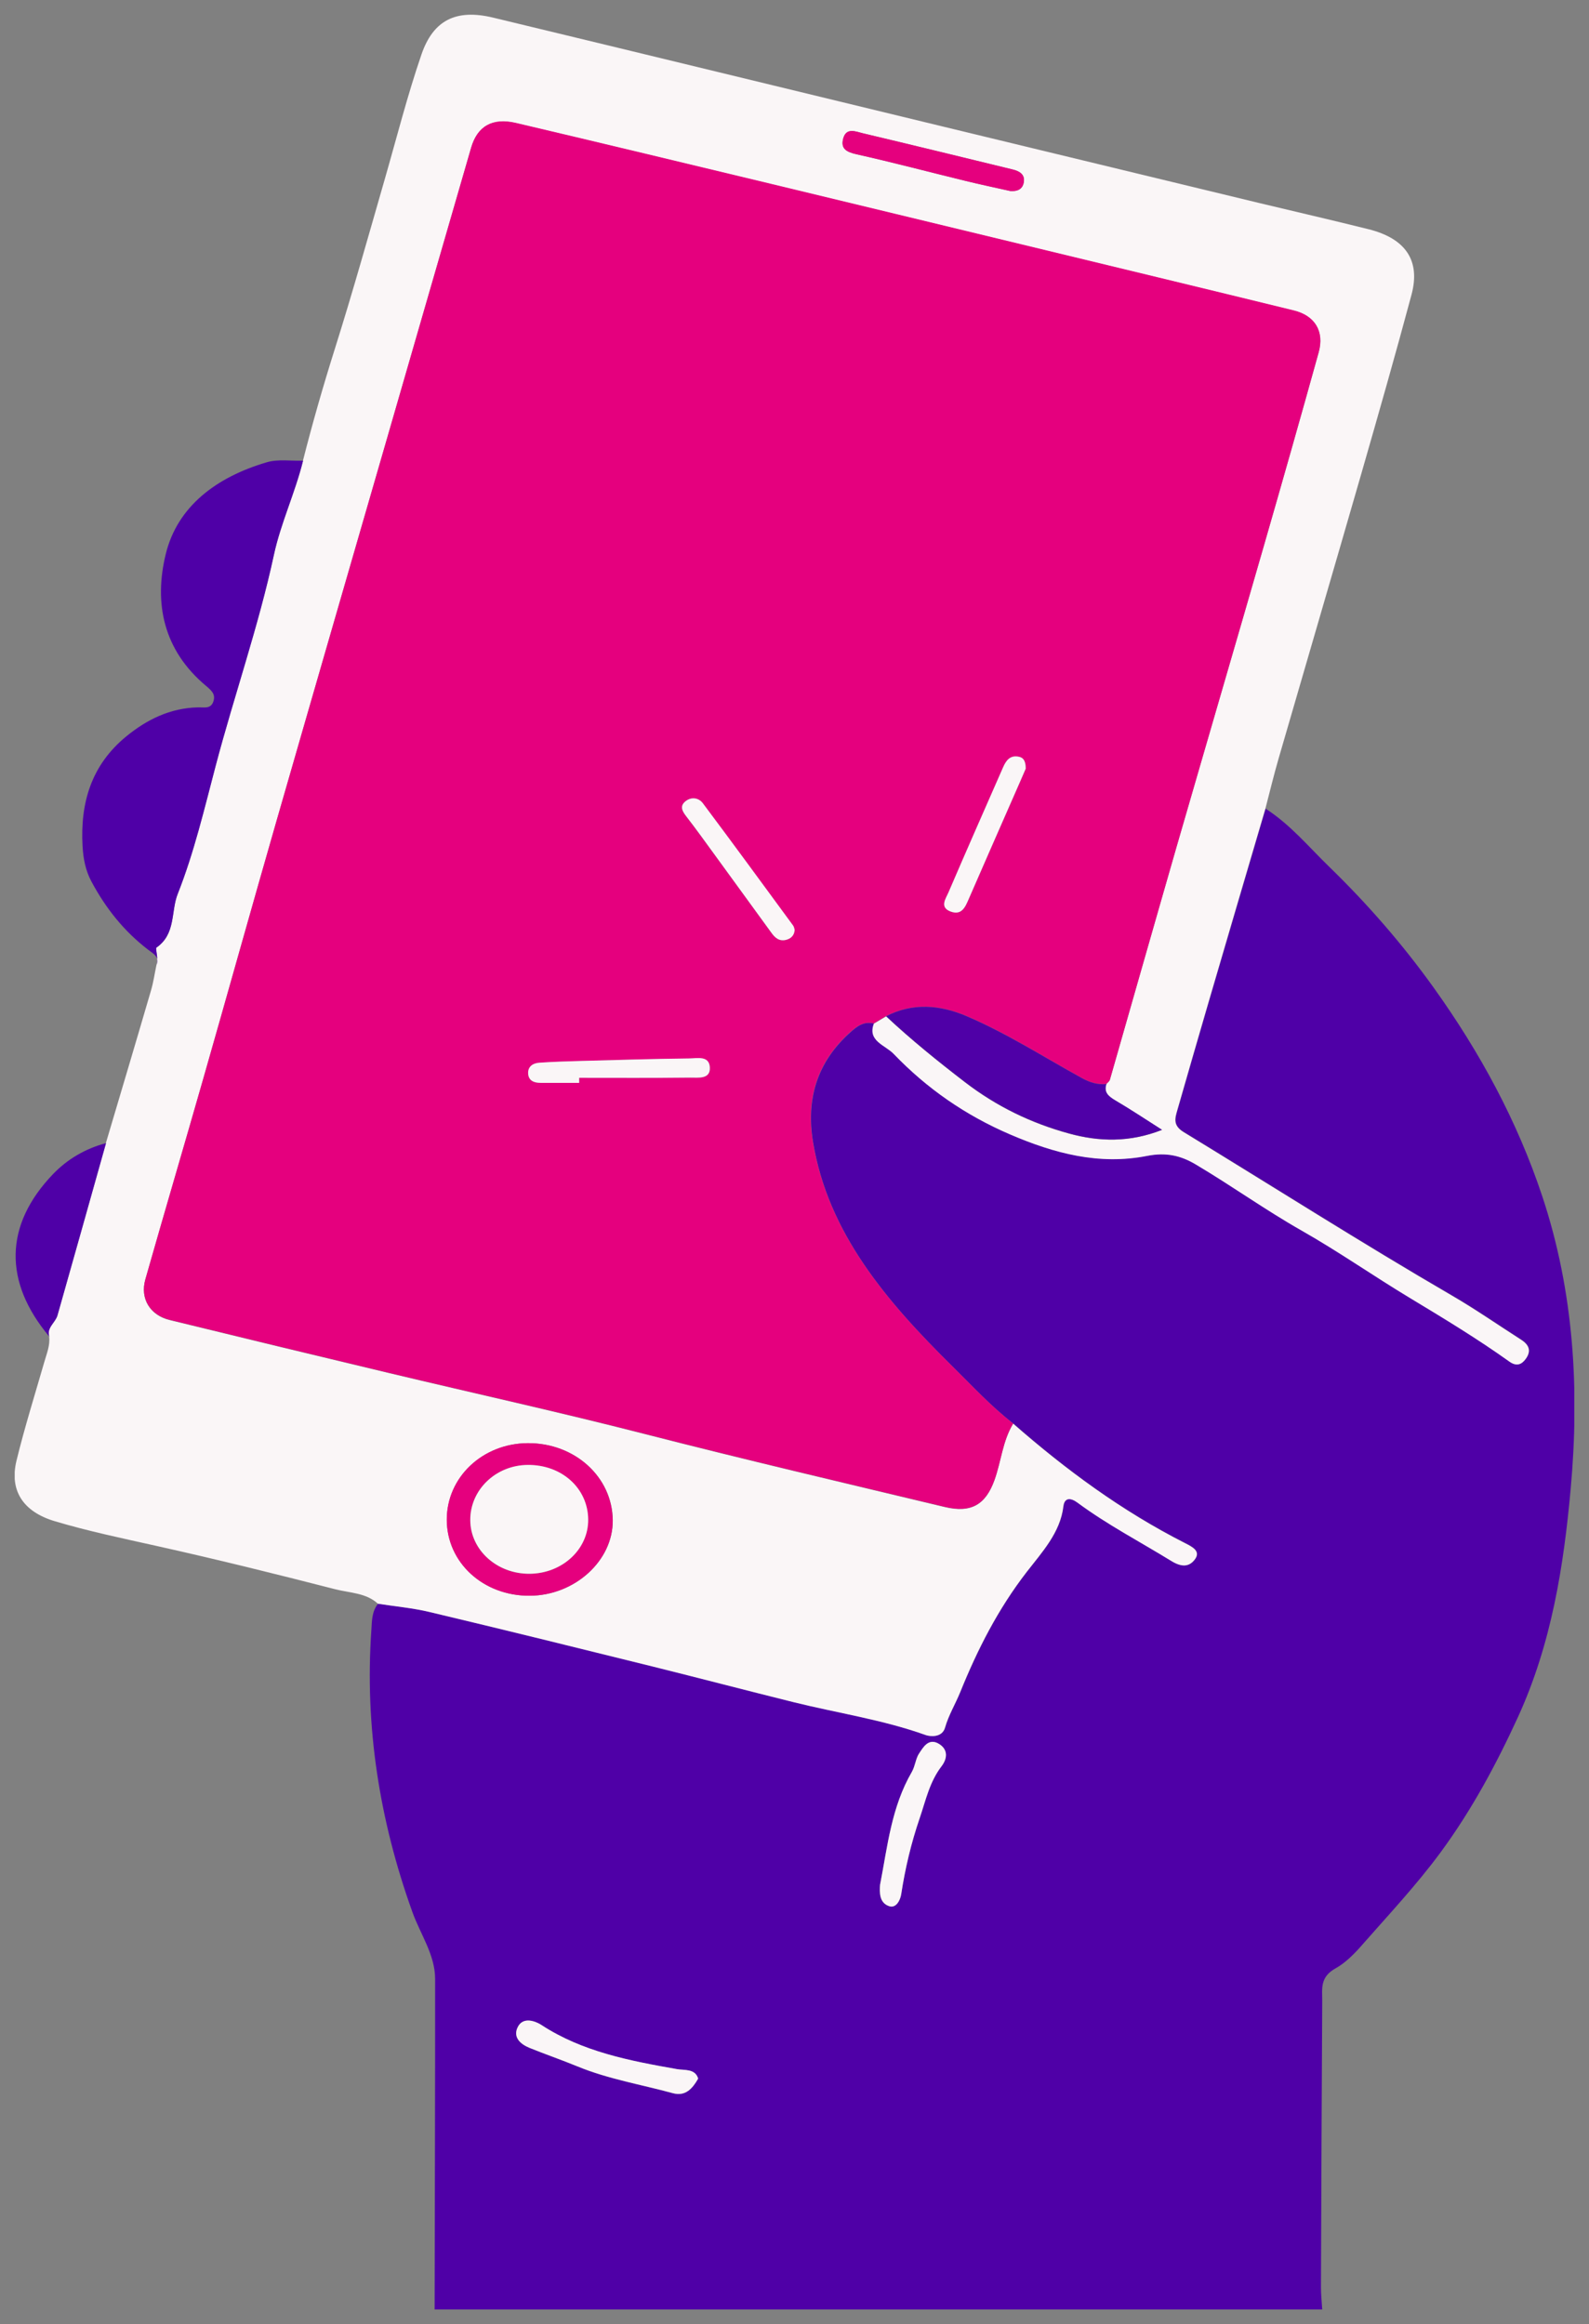
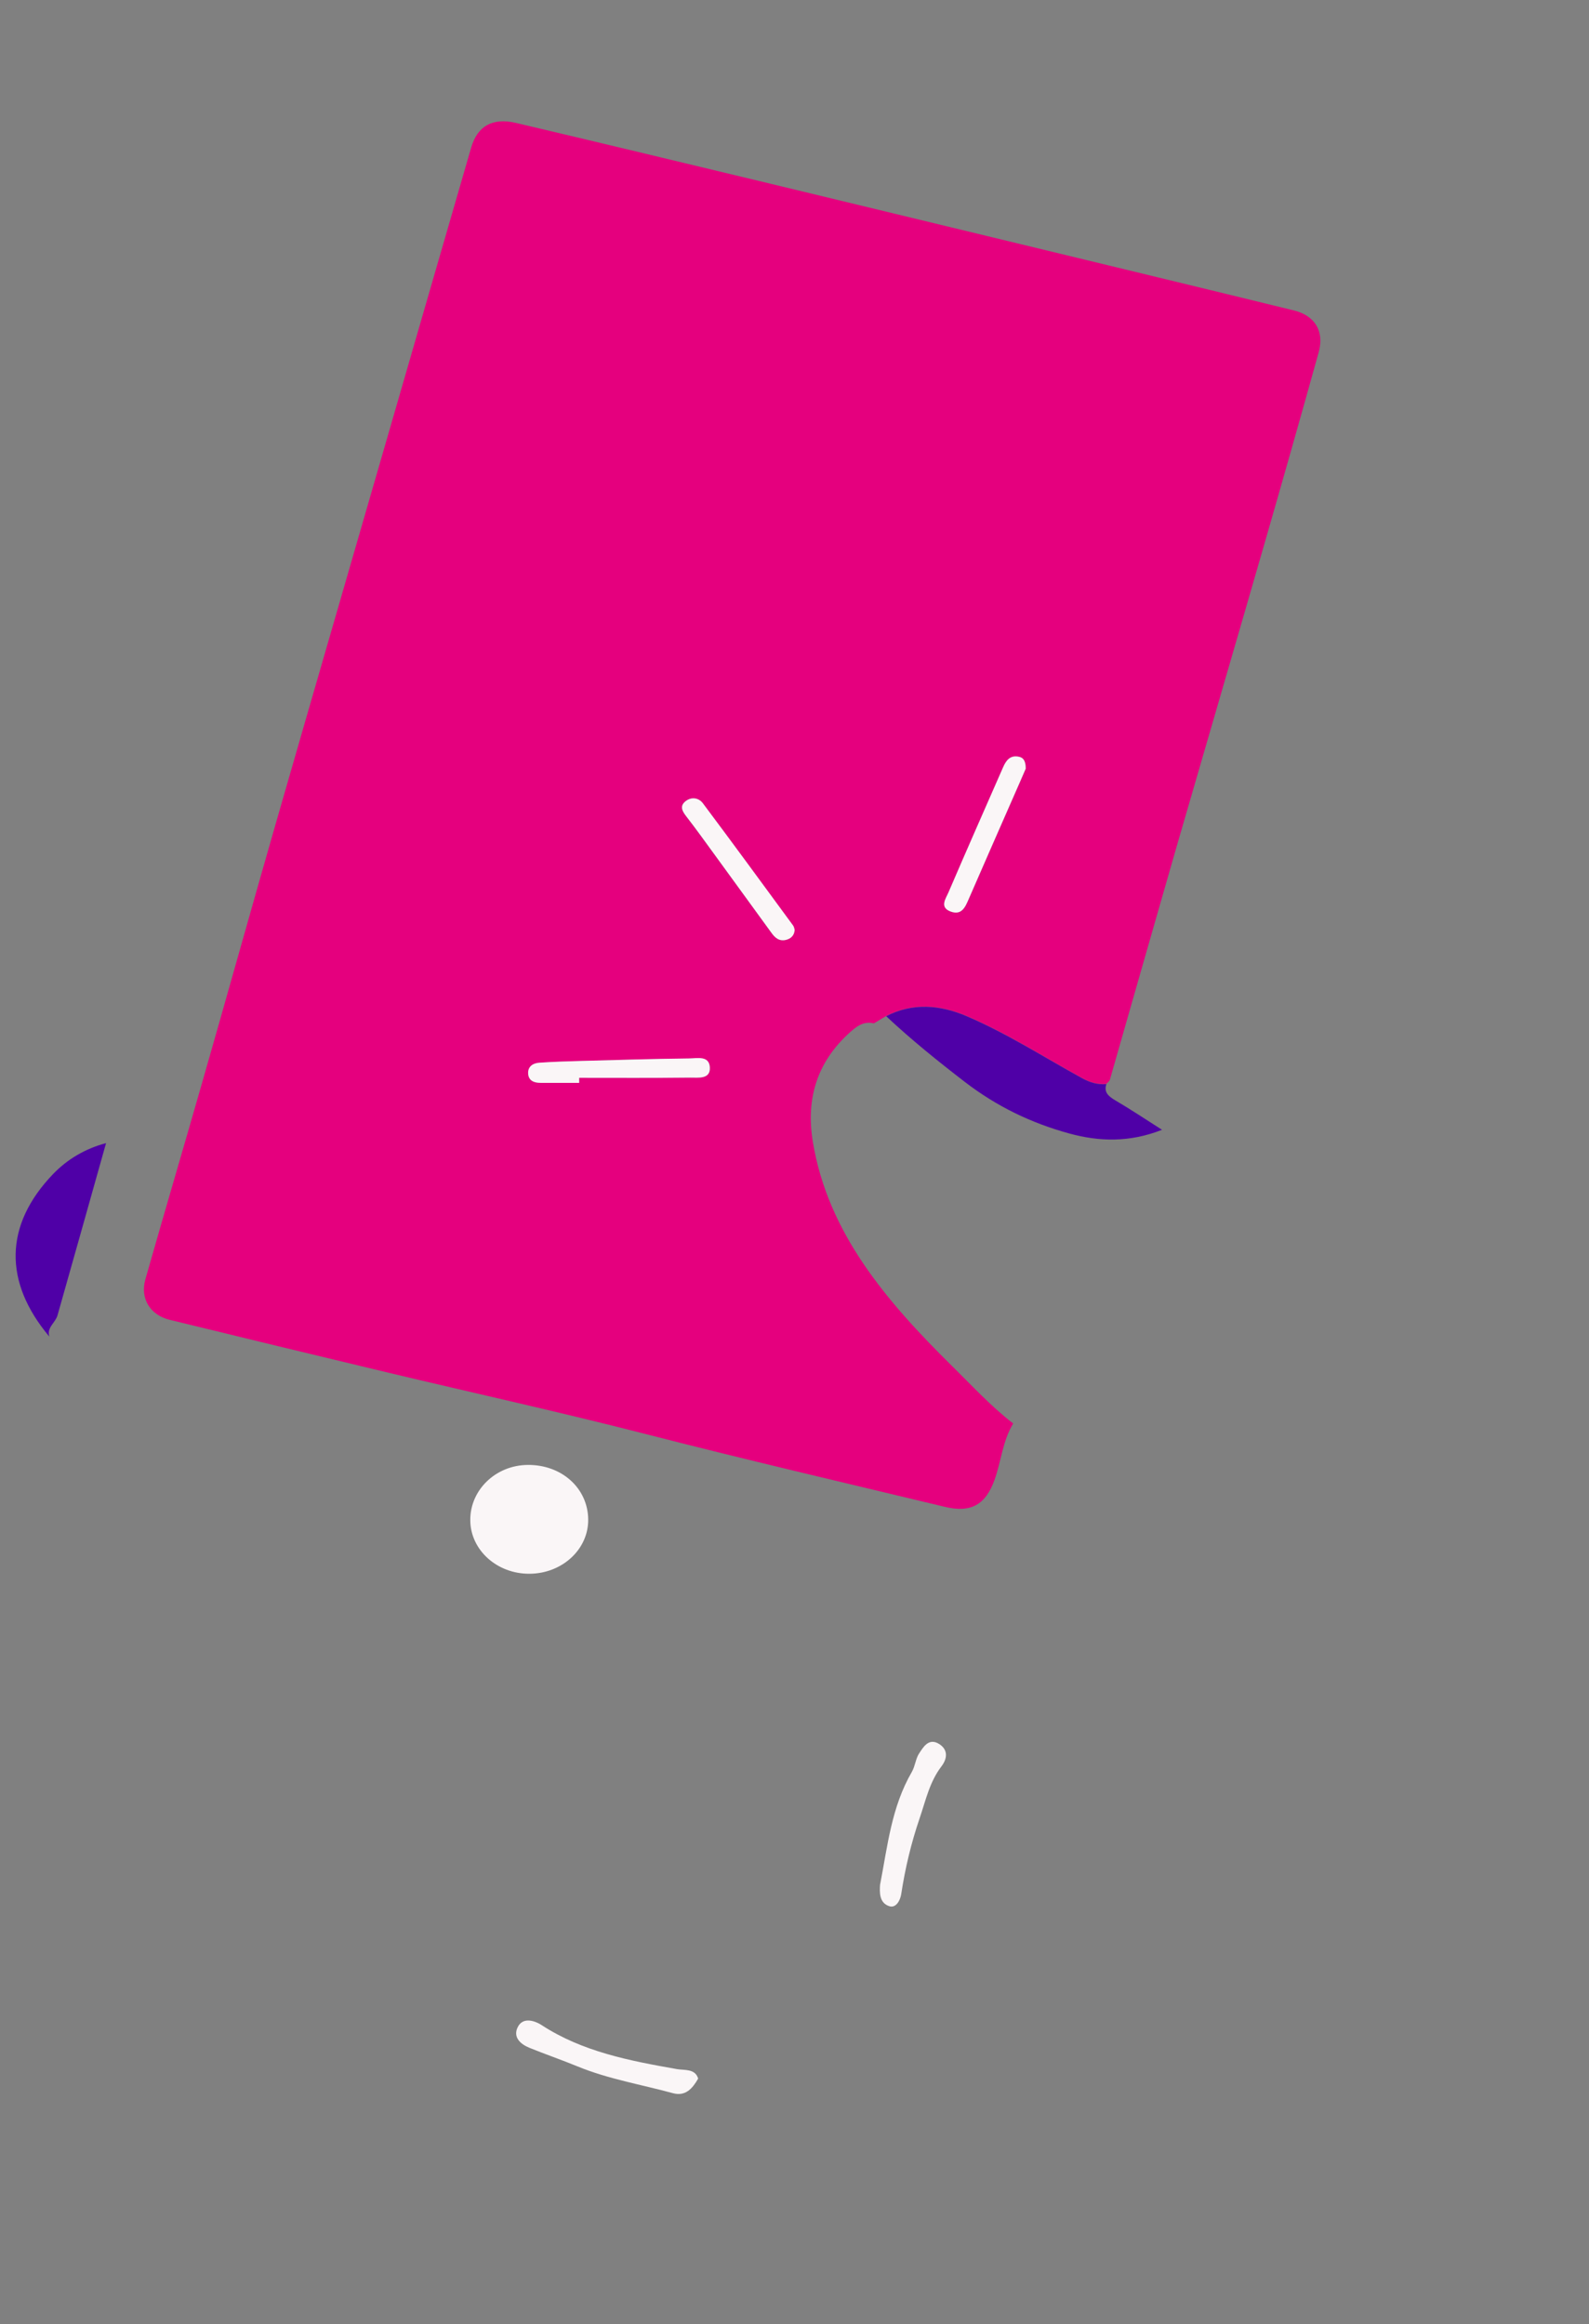
<svg xmlns="http://www.w3.org/2000/svg" width="54" height="79" viewBox="0 0 54 79" fill="none">
  <rect x="0" y="0" width="54" height="79" fill="#808080" stroke="none" />
  <g clip-path="url(#clip0_813_604)">
-     <path d="M14.77 78.5C14.775 74.754 14.79 71.008 14.787 67.262C14.787 66.44 14.284 65.743 14.015 64.99C12.895 61.873 12.393 58.687 12.62 55.413C12.64 55.099 12.631 54.778 12.849 54.507C13.435 54.599 14.029 54.652 14.603 54.789C17.129 55.391 19.646 56.013 22.166 56.637C23.768 57.034 25.364 57.455 26.963 57.85C28.464 58.221 30.005 58.448 31.466 58.972C31.607 59.022 32.02 59.069 32.12 58.719C32.241 58.295 32.474 57.911 32.64 57.505C33.223 56.065 33.917 54.694 34.896 53.428C35.413 52.759 36.036 52.093 36.142 51.203C36.179 50.885 36.397 50.903 36.627 51.074C37.629 51.816 38.745 52.398 39.81 53.054C40.166 53.275 40.413 53.256 40.602 53.012C40.826 52.725 40.533 52.577 40.278 52.448C38.119 51.353 36.216 49.945 34.437 48.386C33.676 47.799 33.039 47.102 32.364 46.438C30.137 44.24 28.142 41.915 27.631 38.819C27.393 37.38 27.749 36.108 28.912 35.076C29.124 34.886 29.362 34.702 29.704 34.789C29.48 35.379 30.088 35.516 30.378 35.818C31.492 36.982 32.804 37.901 34.345 38.559C35.832 39.193 37.356 39.604 38.992 39.283C39.635 39.157 40.129 39.27 40.648 39.578C41.862 40.299 43.002 41.118 44.233 41.818C45.502 42.539 46.696 43.374 47.939 44.124C49.081 44.814 50.221 45.501 51.3 46.275C51.547 46.451 51.719 46.375 51.859 46.178C52.04 45.925 51.983 45.717 51.702 45.535C50.918 45.032 50.149 44.498 49.348 44.032C46.265 42.239 43.269 40.328 40.229 38.475C39.862 38.251 39.931 38.017 40.014 37.732C40.37 36.498 40.723 35.263 41.084 34.031C41.724 31.849 42.367 29.669 43.008 27.486C43.851 28.026 44.471 28.782 45.166 29.456C46.478 30.73 47.672 32.104 48.722 33.57C50.301 35.776 51.564 38.111 52.411 40.657C53.496 43.924 53.679 47.257 53.378 50.6C53.14 53.238 52.726 55.87 51.584 58.366C50.849 59.969 50.017 61.515 48.966 62.947C48.137 64.076 47.158 65.116 46.225 66.18C45.987 66.451 45.685 66.738 45.396 66.898C44.847 67.198 44.936 67.596 44.934 68.017C44.916 71.26 44.902 74.501 44.891 77.745C44.891 77.995 44.919 78.247 44.934 78.497H14.77V78.5ZM23.725 70.655C23.627 70.308 23.254 70.376 23.01 70.331C21.391 70.047 19.79 69.739 18.403 68.833C18.214 68.71 17.763 68.517 17.582 68.925C17.439 69.249 17.677 69.478 17.993 69.607C18.532 69.826 19.084 70.015 19.62 70.236C20.659 70.665 21.782 70.85 22.864 71.147C23.291 71.263 23.53 70.995 23.722 70.658L23.725 70.655ZM29.91 64.037C29.882 64.342 29.882 64.682 30.22 64.792C30.453 64.869 30.593 64.59 30.625 64.392C30.76 63.51 30.964 62.649 31.257 61.791C31.463 61.186 31.587 60.567 31.997 60.035C32.192 59.78 32.227 59.477 31.92 59.282C31.547 59.045 31.36 59.419 31.236 59.598C31.119 59.769 31.104 60.025 30.987 60.23C30.295 61.423 30.163 62.747 29.913 64.039L29.91 64.037Z" fill="#4F00A7" />
-     <path d="M34.43 48.389C36.21 49.947 38.11 51.353 40.271 52.451C40.524 52.58 40.819 52.727 40.596 53.014C40.406 53.256 40.159 53.275 39.803 53.056C38.738 52.401 37.622 51.819 36.62 51.077C36.391 50.906 36.172 50.887 36.135 51.206C36.029 52.095 35.406 52.761 34.889 53.43C33.911 54.696 33.216 56.068 32.633 57.508C32.47 57.913 32.234 58.298 32.114 58.722C32.013 59.072 31.6 59.024 31.459 58.974C29.998 58.45 28.457 58.227 26.956 57.853C25.357 57.455 23.761 57.037 22.16 56.639C19.642 56.015 17.122 55.391 14.596 54.791C14.025 54.654 13.428 54.602 12.843 54.51C12.444 54.138 11.881 54.144 11.39 54.017C9.375 53.499 7.355 52.998 5.322 52.546C4.157 52.285 2.989 52.043 1.849 51.701C0.782 51.379 0.314 50.658 0.561 49.645C0.836 48.52 1.183 47.412 1.505 46.296C1.585 46.012 1.706 45.735 1.671 45.435C1.568 45.132 1.875 44.959 1.947 44.711C2.501 42.76 3.049 40.807 3.597 38.856C4.111 37.124 4.628 35.392 5.133 33.66C5.216 33.378 5.256 33.086 5.317 32.799C5.391 32.593 5.268 32.241 5.311 32.212C5.983 31.746 5.799 30.982 6.034 30.387C6.591 28.979 6.938 27.5 7.323 26.036C7.955 23.637 8.778 21.289 9.304 18.862C9.536 17.788 10.027 16.748 10.294 15.664C10.621 14.373 10.991 13.089 11.39 11.823C11.987 9.927 12.521 8.016 13.069 6.113C13.48 4.688 13.841 3.254 14.324 1.848C14.72 0.697 15.486 0.295 16.749 0.597C21.852 1.827 26.953 3.069 32.056 4.304C35.633 5.17 39.212 6.036 42.791 6.9C44.028 7.197 45.271 7.482 46.503 7.79C47.766 8.105 48.279 8.853 47.969 10.014C47.424 12.049 46.844 14.079 46.261 16.106C45.331 19.333 44.387 22.553 43.452 25.78C43.288 26.346 43.15 26.92 43.001 27.492C42.358 29.674 41.715 31.854 41.078 34.036C40.716 35.268 40.363 36.503 40.007 37.737C39.924 38.022 39.858 38.256 40.222 38.48C43.259 40.333 46.259 42.244 49.341 44.037C50.142 44.503 50.911 45.038 51.695 45.54C51.973 45.719 52.034 45.927 51.853 46.183C51.712 46.38 51.54 46.456 51.293 46.28C50.214 45.509 49.077 44.819 47.932 44.129C46.686 43.379 45.495 42.544 44.226 41.823C42.995 41.123 41.856 40.304 40.641 39.583C40.125 39.275 39.628 39.162 38.985 39.288C37.349 39.612 35.822 39.201 34.338 38.564C32.8 37.906 31.488 36.987 30.372 35.824C30.082 35.521 29.47 35.384 29.697 34.794C29.835 34.713 29.975 34.628 30.113 34.547C30.963 35.342 31.867 36.074 32.8 36.79C33.865 37.606 35.03 38.175 36.33 38.53C37.346 38.809 38.38 38.84 39.488 38.406C38.908 38.038 38.414 37.709 37.9 37.406C37.662 37.266 37.507 37.127 37.596 36.853C37.636 36.803 37.699 36.761 37.717 36.703C38.474 34.062 39.221 31.422 39.984 28.782C40.966 25.375 41.965 21.974 42.946 18.567C43.578 16.374 44.203 14.179 44.812 11.981C45.01 11.27 44.686 10.735 43.968 10.559C40.894 9.806 37.82 9.066 34.743 8.321C31.887 7.632 29.034 6.939 26.178 6.252C23.302 5.56 20.423 4.867 17.541 4.188C16.732 3.996 16.221 4.293 16.009 5.028C15.044 8.356 14.083 11.683 13.121 15.013C11.878 19.31 10.633 23.603 9.398 27.9C8.557 30.824 7.739 33.754 6.904 36.679C6.255 38.951 5.584 41.218 4.938 43.492C4.754 44.142 5.096 44.706 5.767 44.869C8.242 45.475 10.719 46.072 13.196 46.664C16.095 47.357 19.011 47.999 21.895 48.739C25.288 49.61 28.698 50.408 32.105 51.224C33.009 51.44 33.497 51.137 33.793 50.316C34.023 49.681 34.066 48.994 34.427 48.397L34.43 48.389ZM15.185 51.651C15.185 53.112 16.428 54.252 18.009 54.238C19.539 54.228 20.836 53.043 20.825 51.674C20.811 50.197 19.53 49.039 17.929 49.052C16.396 49.065 15.185 50.213 15.185 51.651ZM34.338 6.494C34.585 6.51 34.752 6.426 34.792 6.197C34.838 5.934 34.657 5.818 34.413 5.76C32.717 5.349 31.023 4.933 29.324 4.53C29.083 4.473 28.758 4.322 28.655 4.709C28.563 5.052 28.756 5.168 29.117 5.246C30.357 5.523 31.583 5.849 32.814 6.149C33.319 6.273 33.83 6.378 34.338 6.494Z" fill="#FAF6F7" />
-     <path d="M10.299 15.661C10.032 16.745 9.539 17.785 9.309 18.859C8.787 21.287 7.96 23.637 7.329 26.033C6.944 27.494 6.597 28.976 6.04 30.385C5.804 30.98 5.985 31.743 5.316 32.209C5.273 32.238 5.397 32.591 5.322 32.796C5.437 32.528 5.207 32.412 5.038 32.283C4.203 31.646 3.586 30.856 3.109 29.966C2.903 29.582 2.828 29.174 2.805 28.75C2.727 27.312 3.086 26.012 4.3 25.022C4.986 24.464 5.773 24.064 6.732 24.043C6.924 24.038 7.159 24.106 7.248 23.851C7.334 23.608 7.202 23.482 7.013 23.322C5.537 22.095 5.23 20.486 5.632 18.836C6.028 17.209 7.357 16.214 9.071 15.711C9.447 15.6 9.886 15.671 10.296 15.658L10.299 15.661Z" fill="#4F00A7" />
    <path d="M3.604 38.854C3.056 40.804 2.507 42.758 1.954 44.709C1.885 44.956 1.575 45.13 1.678 45.432C0.114 43.574 0.142 41.631 1.81 39.899C2.284 39.407 2.895 39.041 3.604 38.854Z" fill="#4F00A7" />
    <path d="M34.429 48.389C34.068 48.986 34.025 49.671 33.795 50.308C33.496 51.132 33.008 51.435 32.107 51.216C28.7 50.4 25.287 49.602 21.898 48.731C19.013 47.991 16.097 47.349 13.198 46.657C10.721 46.064 8.244 45.467 5.769 44.861C5.098 44.698 4.756 44.132 4.94 43.484C5.586 41.212 6.257 38.943 6.906 36.671C7.744 33.746 8.559 30.817 9.4 27.892C10.635 23.595 11.883 19.302 13.123 15.005C14.085 11.678 15.046 8.348 16.011 5.02C16.223 4.286 16.734 3.988 17.543 4.18C20.425 4.859 23.301 5.552 26.18 6.244C29.036 6.931 31.889 7.624 34.745 8.313C37.819 9.058 40.896 9.798 43.97 10.551C44.688 10.727 45.012 11.262 44.814 11.973C44.203 14.171 43.58 16.366 42.948 18.559C41.967 21.966 40.971 25.37 39.986 28.774C39.226 31.411 38.476 34.054 37.719 36.695C37.702 36.75 37.638 36.795 37.598 36.842C37.294 36.866 37.038 36.79 36.766 36.64C35.468 35.926 34.225 35.123 32.851 34.536C31.949 34.152 31.025 34.07 30.112 34.536C29.975 34.618 29.834 34.702 29.696 34.784C29.355 34.7 29.116 34.884 28.904 35.071C27.741 36.105 27.386 37.377 27.624 38.814C28.135 41.91 30.13 44.235 32.357 46.433C33.032 47.096 33.669 47.794 34.429 48.381V48.389ZM27.004 31.617C26.989 31.575 26.984 31.506 26.947 31.456C25.93 30.069 24.917 28.681 23.884 27.305C23.743 27.115 23.488 27.07 23.281 27.244C23.089 27.405 23.183 27.573 23.316 27.744C23.643 28.171 23.956 28.608 24.274 29.04C24.92 29.924 25.563 30.811 26.206 31.696C26.326 31.859 26.464 32.004 26.705 31.946C26.866 31.906 26.984 31.806 27.001 31.617H27.004ZM19.685 36.806V36.637C20.945 36.637 22.202 36.645 23.462 36.629C23.732 36.627 24.151 36.695 24.125 36.276C24.099 35.871 23.683 35.976 23.419 35.979C22.205 35.992 20.988 36.029 19.774 36.063C19.291 36.076 18.812 36.09 18.33 36.124C18.103 36.139 17.937 36.261 17.951 36.495C17.965 36.732 18.143 36.808 18.379 36.808C18.815 36.808 19.251 36.808 19.685 36.808V36.806ZM34.86 26.128C34.86 25.922 34.817 25.767 34.642 25.725C34.326 25.651 34.188 25.854 34.091 26.081C33.471 27.497 32.845 28.91 32.236 30.329C32.145 30.543 31.924 30.835 32.302 30.98C32.684 31.125 32.805 30.83 32.919 30.564C33.433 29.379 33.956 28.197 34.472 27.015C34.607 26.707 34.742 26.396 34.86 26.128Z" fill="#E5007E" />
    <path d="M23.723 70.655C23.531 70.992 23.29 71.263 22.865 71.145C21.783 70.85 20.661 70.663 19.622 70.234C19.085 70.013 18.531 69.823 17.994 69.605C17.678 69.476 17.44 69.246 17.584 68.923C17.765 68.515 18.215 68.707 18.405 68.831C19.791 69.736 21.393 70.044 23.012 70.329C23.256 70.371 23.629 70.305 23.726 70.652L23.723 70.655Z" fill="#FAF6F7" />
    <path d="M29.913 64.037C30.163 62.744 30.295 61.42 30.987 60.227C31.104 60.022 31.119 59.767 31.236 59.596C31.36 59.417 31.549 59.043 31.92 59.28C32.227 59.477 32.192 59.777 31.997 60.033C31.59 60.567 31.463 61.183 31.257 61.788C30.964 62.644 30.76 63.505 30.625 64.389C30.593 64.587 30.453 64.866 30.22 64.79C29.885 64.679 29.885 64.339 29.91 64.034L29.913 64.037Z" fill="#FAF6F7" />
    <path d="M30.113 34.541C31.026 34.073 31.947 34.155 32.852 34.541C34.226 35.129 35.469 35.931 36.767 36.645C37.039 36.795 37.295 36.871 37.599 36.848C37.507 37.121 37.665 37.261 37.903 37.401C38.417 37.703 38.911 38.032 39.49 38.401C38.383 38.838 37.349 38.804 36.333 38.525C35.033 38.169 33.868 37.601 32.803 36.785C31.87 36.068 30.966 35.337 30.116 34.541H30.113Z" fill="#4F00A7" />
-     <path d="M15.182 51.651C15.182 50.213 16.393 49.065 17.926 49.052C19.527 49.039 20.807 50.197 20.822 51.674C20.836 53.043 19.536 54.228 18.006 54.238C16.424 54.249 15.182 53.112 15.182 51.651ZM15.98 51.674C15.985 52.688 16.887 53.501 17.994 53.493C19.105 53.486 19.995 52.659 19.986 51.645C19.975 50.584 19.088 49.784 17.931 49.795C16.843 49.803 15.971 50.645 15.98 51.674Z" fill="#E5007E" />
-     <path d="M34.339 6.494C33.831 6.381 33.32 6.273 32.814 6.149C31.583 5.849 30.358 5.523 29.117 5.246C28.759 5.165 28.564 5.052 28.655 4.709C28.759 4.322 29.083 4.472 29.324 4.53C31.023 4.933 32.717 5.346 34.413 5.76C34.657 5.82 34.838 5.934 34.792 6.197C34.752 6.426 34.585 6.51 34.339 6.494Z" fill="#E5007E" />
    <path d="M27.005 31.617C26.988 31.806 26.87 31.906 26.71 31.946C26.469 32.004 26.328 31.862 26.21 31.696C25.567 30.811 24.922 29.924 24.279 29.04C23.963 28.605 23.65 28.168 23.32 27.744C23.188 27.573 23.096 27.405 23.285 27.244C23.492 27.07 23.748 27.115 23.888 27.305C24.919 28.681 25.932 30.069 26.951 31.456C26.988 31.506 26.994 31.572 27.008 31.617H27.005Z" fill="#FAF6F7" />
    <path d="M19.682 36.806C19.245 36.806 18.809 36.806 18.376 36.806C18.14 36.806 17.965 36.729 17.948 36.492C17.934 36.258 18.1 36.137 18.327 36.121C18.806 36.087 19.289 36.074 19.771 36.06C20.985 36.029 22.202 35.989 23.416 35.976C23.683 35.974 24.096 35.868 24.122 36.274C24.148 36.692 23.729 36.624 23.459 36.627C22.199 36.642 20.942 36.634 19.682 36.634V36.803V36.806Z" fill="#FAF6F7" />
    <path d="M34.857 26.128C34.74 26.396 34.608 26.707 34.47 27.015C33.953 28.197 33.431 29.379 32.917 30.564C32.802 30.83 32.679 31.125 32.3 30.98C31.921 30.835 32.142 30.543 32.234 30.329C32.842 28.91 33.468 27.497 34.088 26.081C34.189 25.852 34.326 25.651 34.639 25.725C34.814 25.767 34.857 25.923 34.857 26.128Z" fill="#FAF6F7" />
    <path d="M15.982 51.672C15.974 50.64 16.849 49.8 17.934 49.792C19.088 49.781 19.978 50.582 19.989 51.643C20.001 52.656 19.111 53.483 17.997 53.491C16.89 53.499 15.988 52.685 15.982 51.672Z" fill="#FAF6F7" />
  </g>
  <defs>
    <clipPath id="clip0_813_604">
      <rect width="53" height="78" fill="white" transform="translate(0.5 0.5)" />
    </clipPath>
  </defs>
</svg>